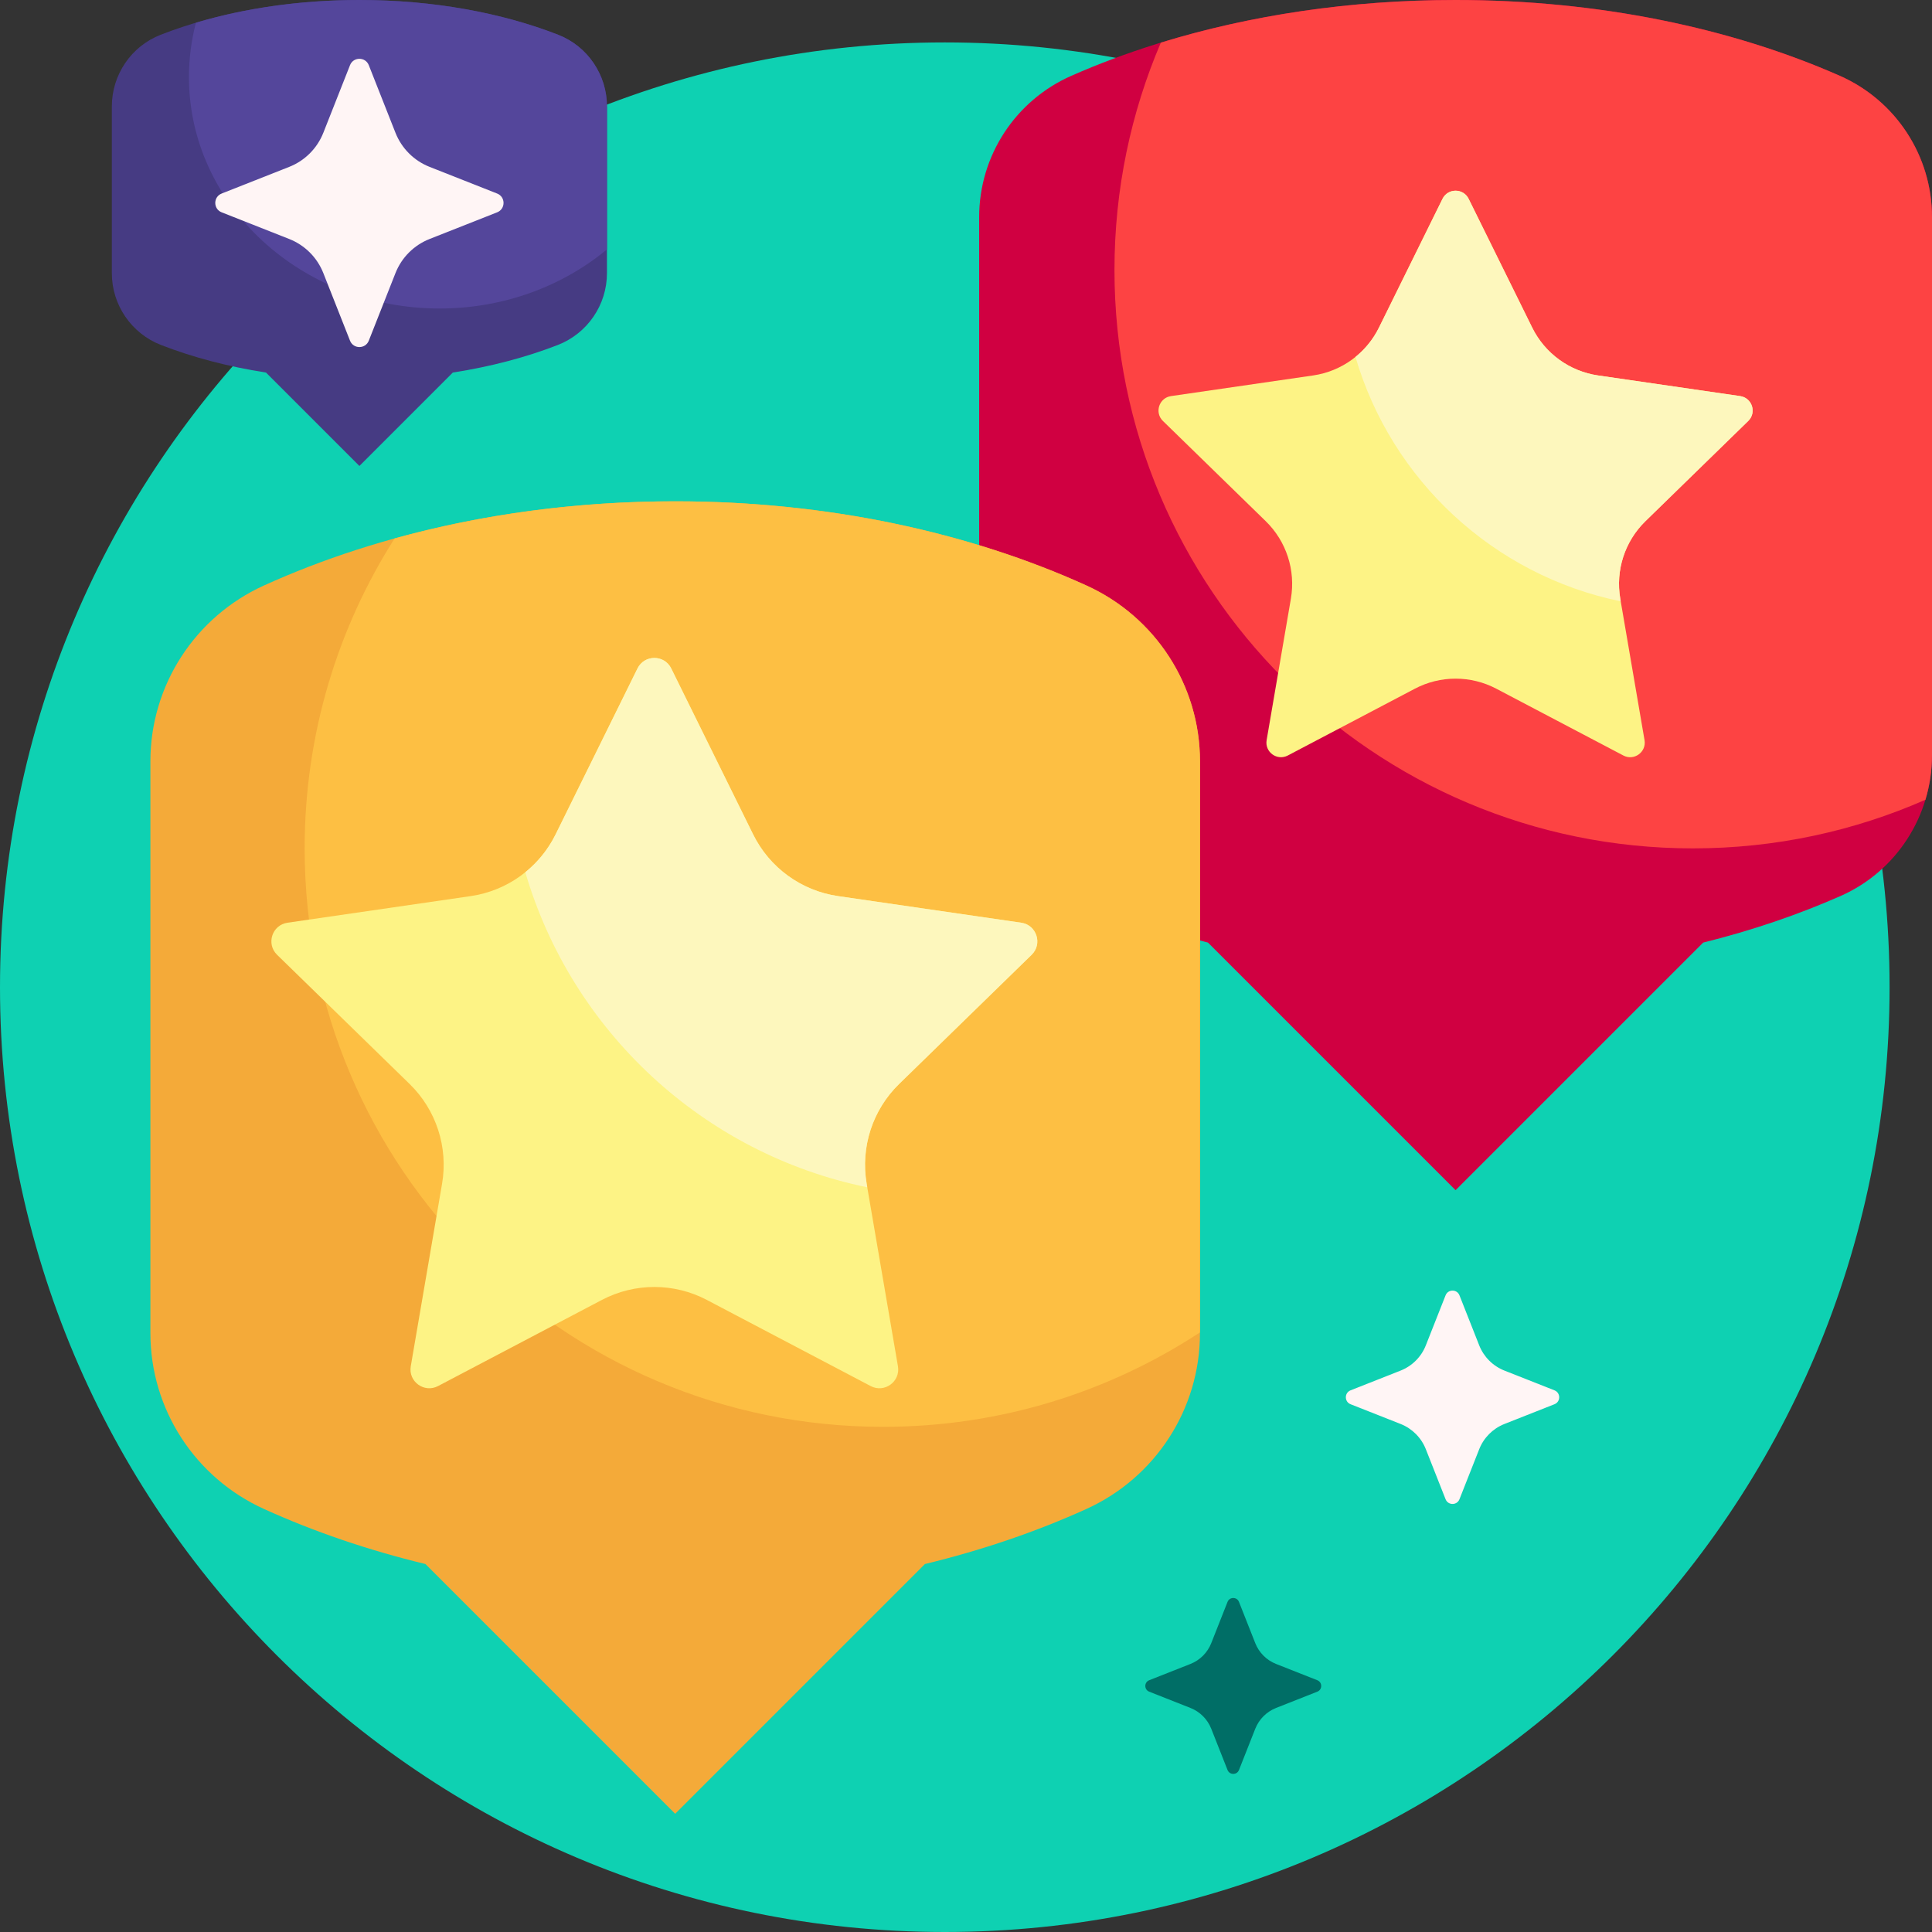
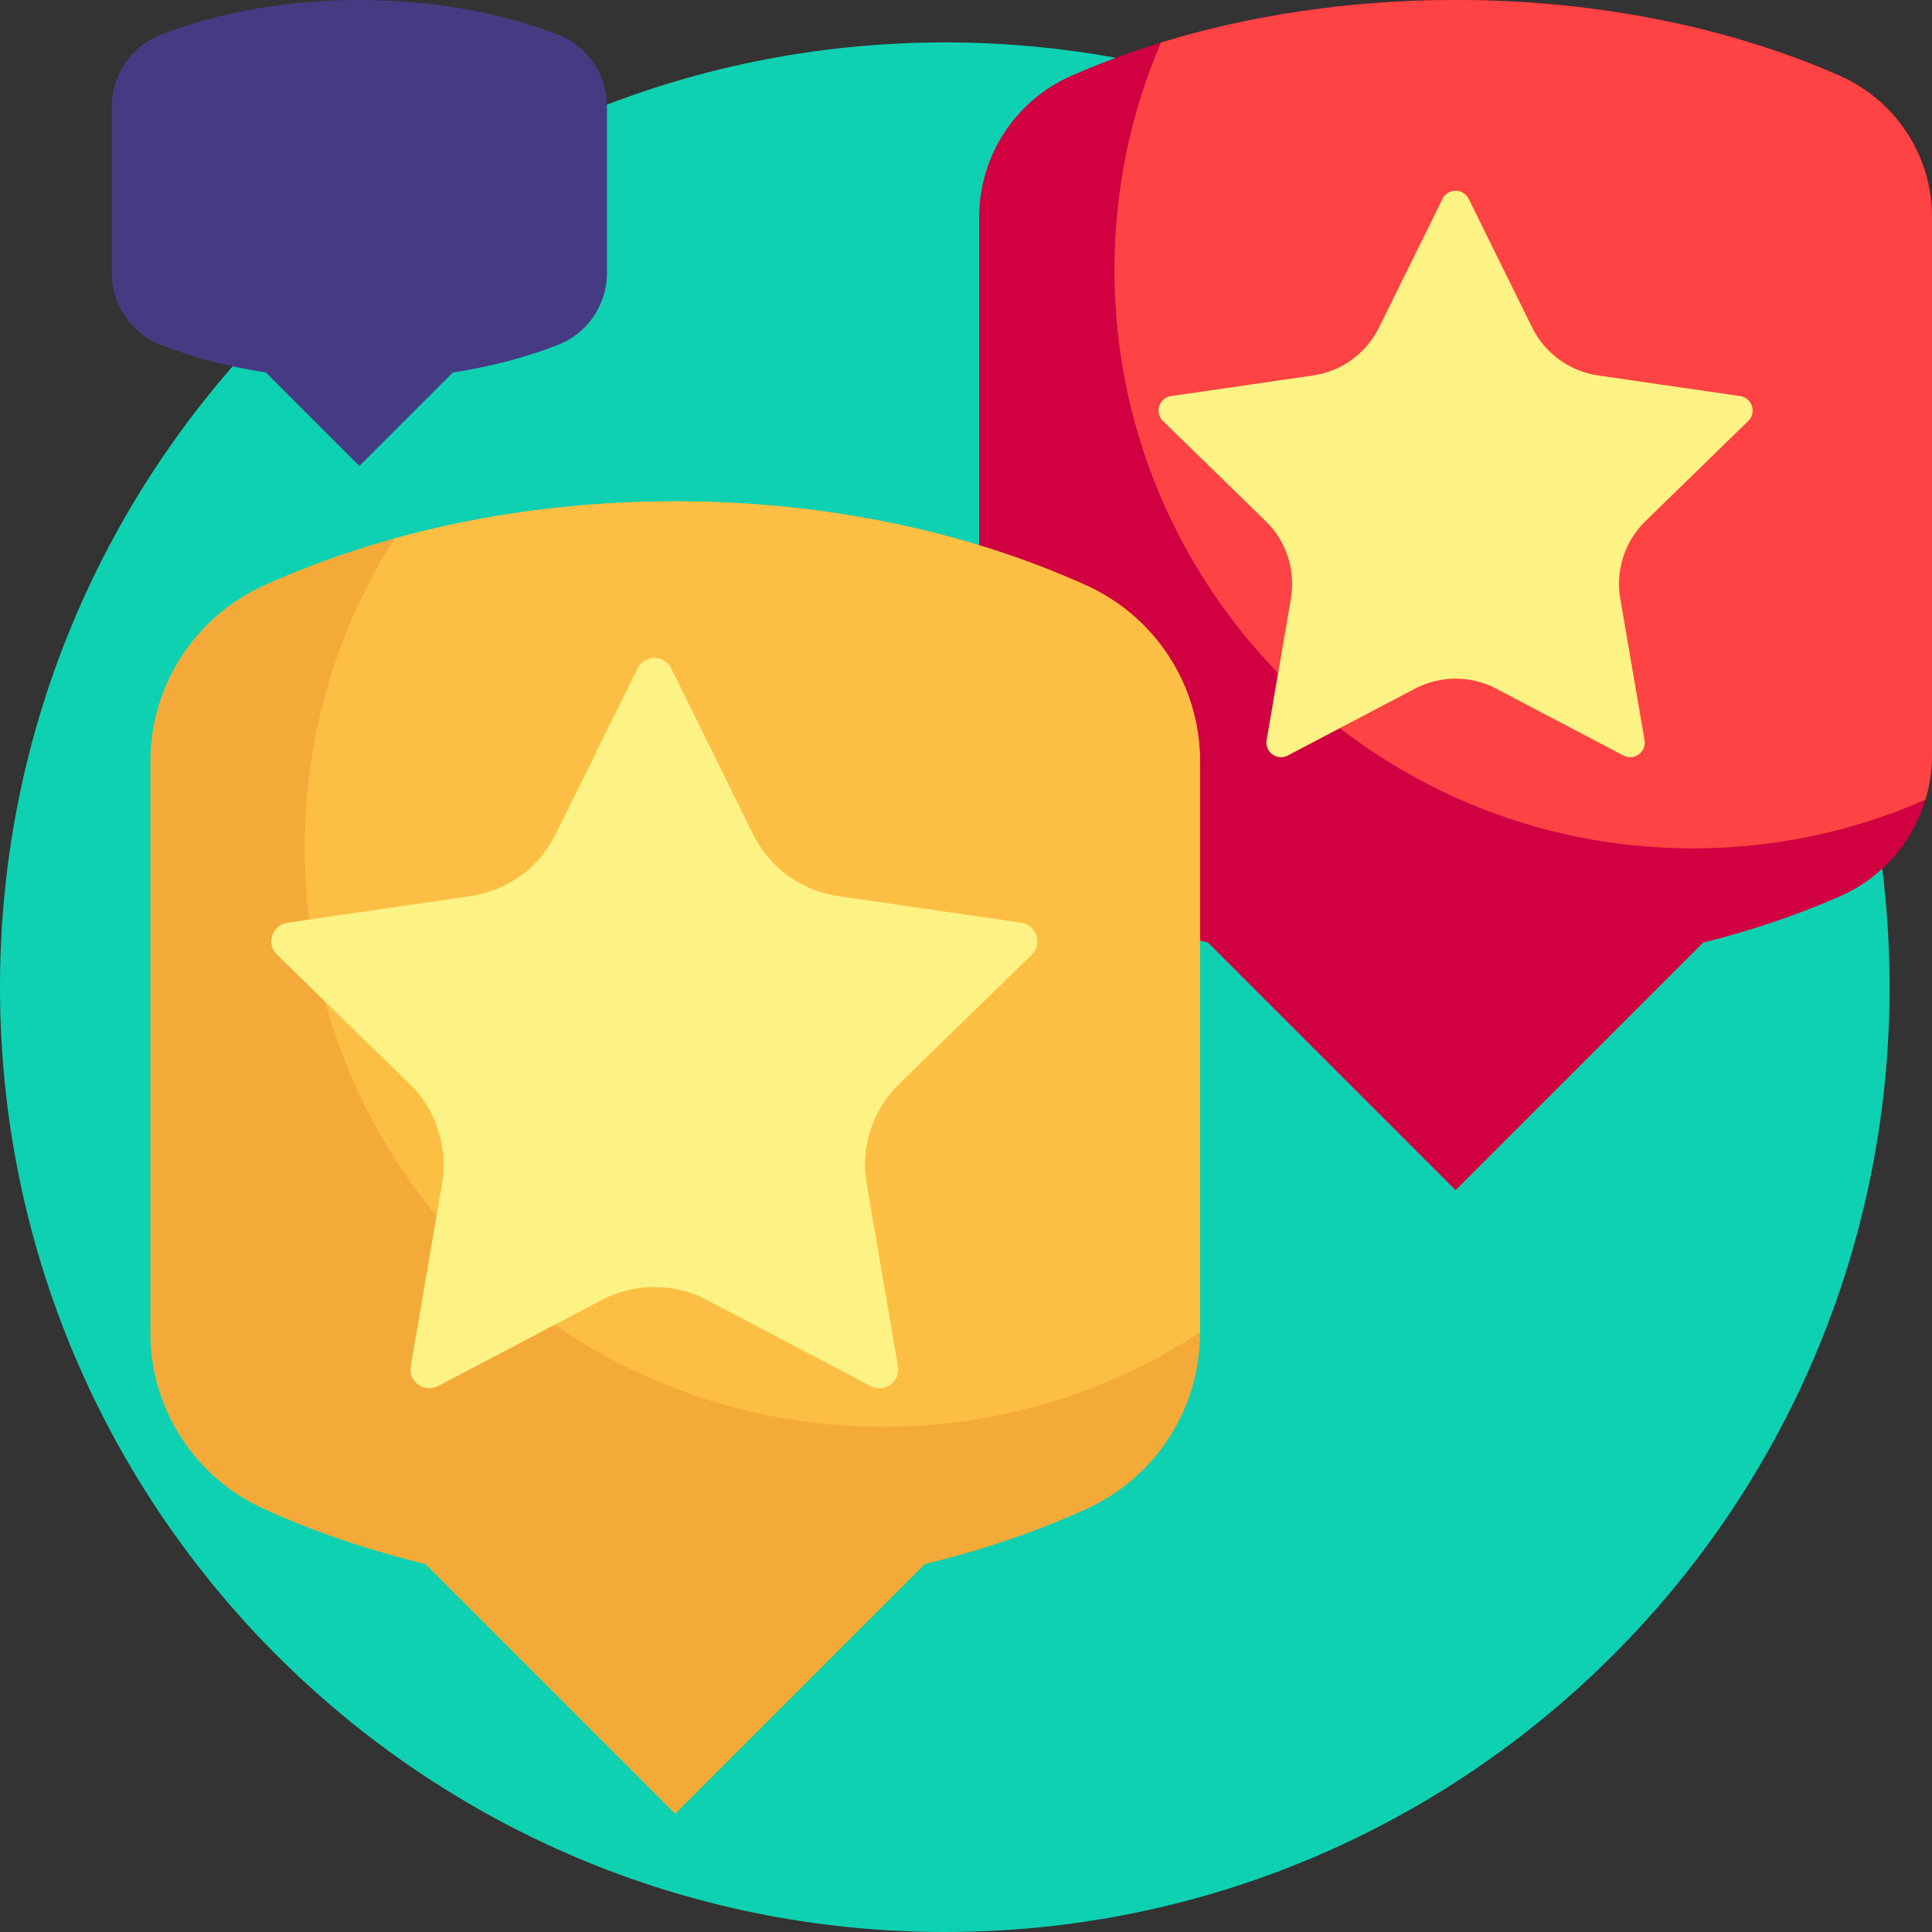
<svg xmlns="http://www.w3.org/2000/svg" id="Capa_1" enable-background="new 0 0 501 501" height="512" viewBox="0 0 501 501" width="512">
  <rect x="0" y="0" width="501" height="501" fill="#333333" stroke="none" />
  <path d="m490 256c0 135.31-109.69 245-245 245s-245-109.69-245-245 109.69-245 245-245 245 109.69 245 245z" fill="#0ed1b2" />
-   <path d="m341.598 438.681-10.691 4.219c-2.468.974-4.422 2.928-5.397 5.397l-4.219 10.691c-.532 1.348-2.44 1.348-2.972 0l-4.219-10.691c-.974-2.468-2.928-4.422-5.397-5.397l-10.691-4.219c-1.348-.532-1.348-2.44 0-2.972l10.691-4.219c2.468-.974 4.422-2.928 5.397-5.397l4.219-10.691c.532-1.348 2.44-1.348 2.972 0l4.219 10.691c.974 2.468 2.928 4.422 5.397 5.397l10.691 4.219c1.348.533 1.348 2.44 0 2.972z" fill="#006e66" />
  <path d="m501 195.807c0 15.787-9.257 30.155-23.698 36.533-10.987 4.853-22.937 8.925-35.639 12.088l-64.206 64.206-64.206-64.206c-12.702-3.163-24.652-7.235-35.639-12.088-14.441-6.378-23.698-20.746-23.698-36.533v-139.526c0-15.876 9.391-30.238 23.921-36.634 28.104-12.371 62.488-19.647 99.622-19.647s71.518 7.276 99.622 19.647c14.53 6.396 23.921 20.758 23.921 36.634z" fill="#d00041" />
  <path d="m501 56.281v139.527c0 3.986-.591 7.882-1.705 11.582-18.452 8.108-38.848 12.61-60.295 12.61-82.843 0-150-67.157-150-150 0-20.927 4.286-40.853 12.027-58.949 23.022-7.073 48.974-11.051 76.43-11.051 37.134 0 71.518 7.276 99.622 19.647 14.53 6.396 23.921 20.758 23.921 36.634z" fill="#fd4343" />
  <path d="m311.174 197.416v148.295c0 19.673-11.551 37.475-29.469 45.598-12.896 5.847-26.937 10.662-41.852 14.268l-64.767 64.767-64.767-64.767c-14.915-3.606-28.956-8.421-41.852-14.268-17.916-8.122-29.467-25.925-29.467-45.598v-148.295c0-19.673 11.551-37.475 29.469-45.598 30.366-13.768 67.077-21.818 106.618-21.818s76.251 8.05 106.618 21.818c17.918 8.123 29.469 25.925 29.469 45.598z" fill="#f4aa39" />
  <path d="m311.174 197.416v148.093c-23.603 15.484-51.837 24.491-82.174 24.491-82.843 0-150-67.157-150-150 0-29.573 8.559-57.147 23.333-80.381 22.399-6.197 46.975-9.619 72.753-9.619 39.541 0 76.251 8.05 106.618 21.818 17.919 8.123 29.47 25.925 29.47 45.598z" fill="#fdbf43" />
  <path d="m157.398 70.813c0 8.252-5.064 15.658-12.756 18.648-8.169 3.176-17.347 5.616-27.218 7.145l-24.225 24.225-24.225-24.224c-9.871-1.529-19.049-3.969-27.218-7.145-7.692-2.991-12.756-10.397-12.756-18.649v-43.189c0-8.217 5.01-15.627 12.666-18.612 14.56-5.676 32.34-9.012 51.533-9.012s36.973 3.336 51.533 9.012c7.656 2.985 12.666 10.395 12.666 18.612z" fill="#463b83" />
-   <path d="m157.398 27.624v37.044c-11.507 9.533-26.719 15.332-43.398 15.332-35.898 0-65-26.863-65-60 0-4.862.627-9.588 1.809-14.115 12.613-3.754 27.05-5.885 42.39-5.885 19.193 0 36.973 3.335 51.533 9.012 7.656 2.985 12.666 10.395 12.666 18.612z" fill="#54469b" />
  <path d="m380.848 51.563 16.477 33.386c3.305 6.697 9.693 11.338 17.083 12.412l36.844 5.354c3.102.451 4.34 4.262 2.096 6.45l-26.661 25.988c-5.348 5.213-7.788 12.723-6.525 20.083l6.294 36.695c.53 3.089-2.713 5.445-5.487 3.986l-32.954-17.325c-6.61-3.475-14.507-3.475-21.116 0l-32.954 17.325c-2.774 1.458-6.017-.897-5.487-3.986l6.294-36.695c1.262-7.36-1.178-14.87-6.525-20.083l-26.661-25.988c-2.244-2.188-1.006-5.999 2.096-6.45l36.844-5.354c7.39-1.074 13.779-5.715 17.083-12.412l16.477-33.386c1.387-2.81 5.395-2.81 6.782 0zm-215.533 121.772-21.242 43.04c-4.261 8.633-12.496 14.617-22.023 16.001l-47.498 6.902c-3.999.581-5.595 5.495-2.702 8.315l34.37 33.502c6.894 6.72 10.04 16.401 8.412 25.89l-8.114 47.306c-.683 3.982 3.497 7.019 7.073 5.139l42.483-22.335c8.521-4.48 18.701-4.48 27.222 0l42.483 22.335c3.576 1.88 7.756-1.157 7.073-5.139l-8.114-47.306c-1.627-9.488 1.518-19.17 8.412-25.89l34.37-33.502c2.893-2.82 1.297-7.734-2.702-8.315l-47.498-6.902c-9.527-1.384-17.763-7.368-22.023-16.001l-21.242-43.04c-1.785-3.624-6.952-3.624-8.74 0z" fill="#fdf385" />
-   <path d="m453.349 109.165-26.661 25.988c-5.348 5.213-7.788 12.723-6.525 20.083l.12.701c-32.98-6.764-59.437-31.417-68.787-63.376 2.523-2.037 4.616-4.619 6.093-7.611l16.477-33.386c1.387-2.811 5.395-2.811 6.782 0l16.477 33.386c3.305 6.697 9.693 11.338 17.084 12.412l36.844 5.354c3.101.45 4.34 4.262 2.096 6.449zm-188.528 130.112-47.497-6.902c-9.527-1.384-17.763-7.368-22.023-16.001l-21.242-43.04c-1.788-3.623-6.955-3.623-8.743 0l-21.241 43.04c-1.904 3.858-4.603 7.186-7.855 9.812 12.053 41.199 46.161 72.982 88.677 81.701l-.155-.904c-1.627-9.488 1.518-19.17 8.412-25.89l34.37-33.502c2.892-2.819 1.295-7.733-2.703-8.314z" fill="#fdf7bd" />
-   <path d="m403.098 364.14-12.969 5.118c-2.994 1.182-5.365 3.552-6.546 6.546l-5.118 12.969c-.645 1.635-2.959 1.635-3.605 0l-5.118-12.969c-1.182-2.994-3.552-5.365-6.546-6.546l-12.969-5.118c-1.635-.645-1.635-2.959 0-3.605l12.969-5.118c2.994-1.182 5.365-3.552 6.546-6.546l5.118-12.969c.645-1.635 2.959-1.635 3.605 0l5.118 12.969c1.182 2.994 3.552 5.365 6.546 6.546l12.969 5.118c1.635.646 1.635 2.96 0 3.605zm-274.179-313.952-17.523-6.916c-4.046-1.597-7.249-4.799-8.845-8.845l-6.916-17.523c-.872-2.209-3.999-2.209-4.871 0l-6.916 17.523c-1.597 4.046-4.799 7.249-8.845 8.845l-17.523 6.916c-2.209.872-2.209 3.999 0 4.871l17.523 6.916c4.046 1.597 7.249 4.799 8.845 8.845l6.916 17.523c.872 2.209 3.999 2.209 4.871 0l6.916-17.523c1.597-4.046 4.799-7.249 8.845-8.845l17.523-6.916c2.21-.873 2.21-4 0-4.871z" fill="#fff5f5" />
</svg>